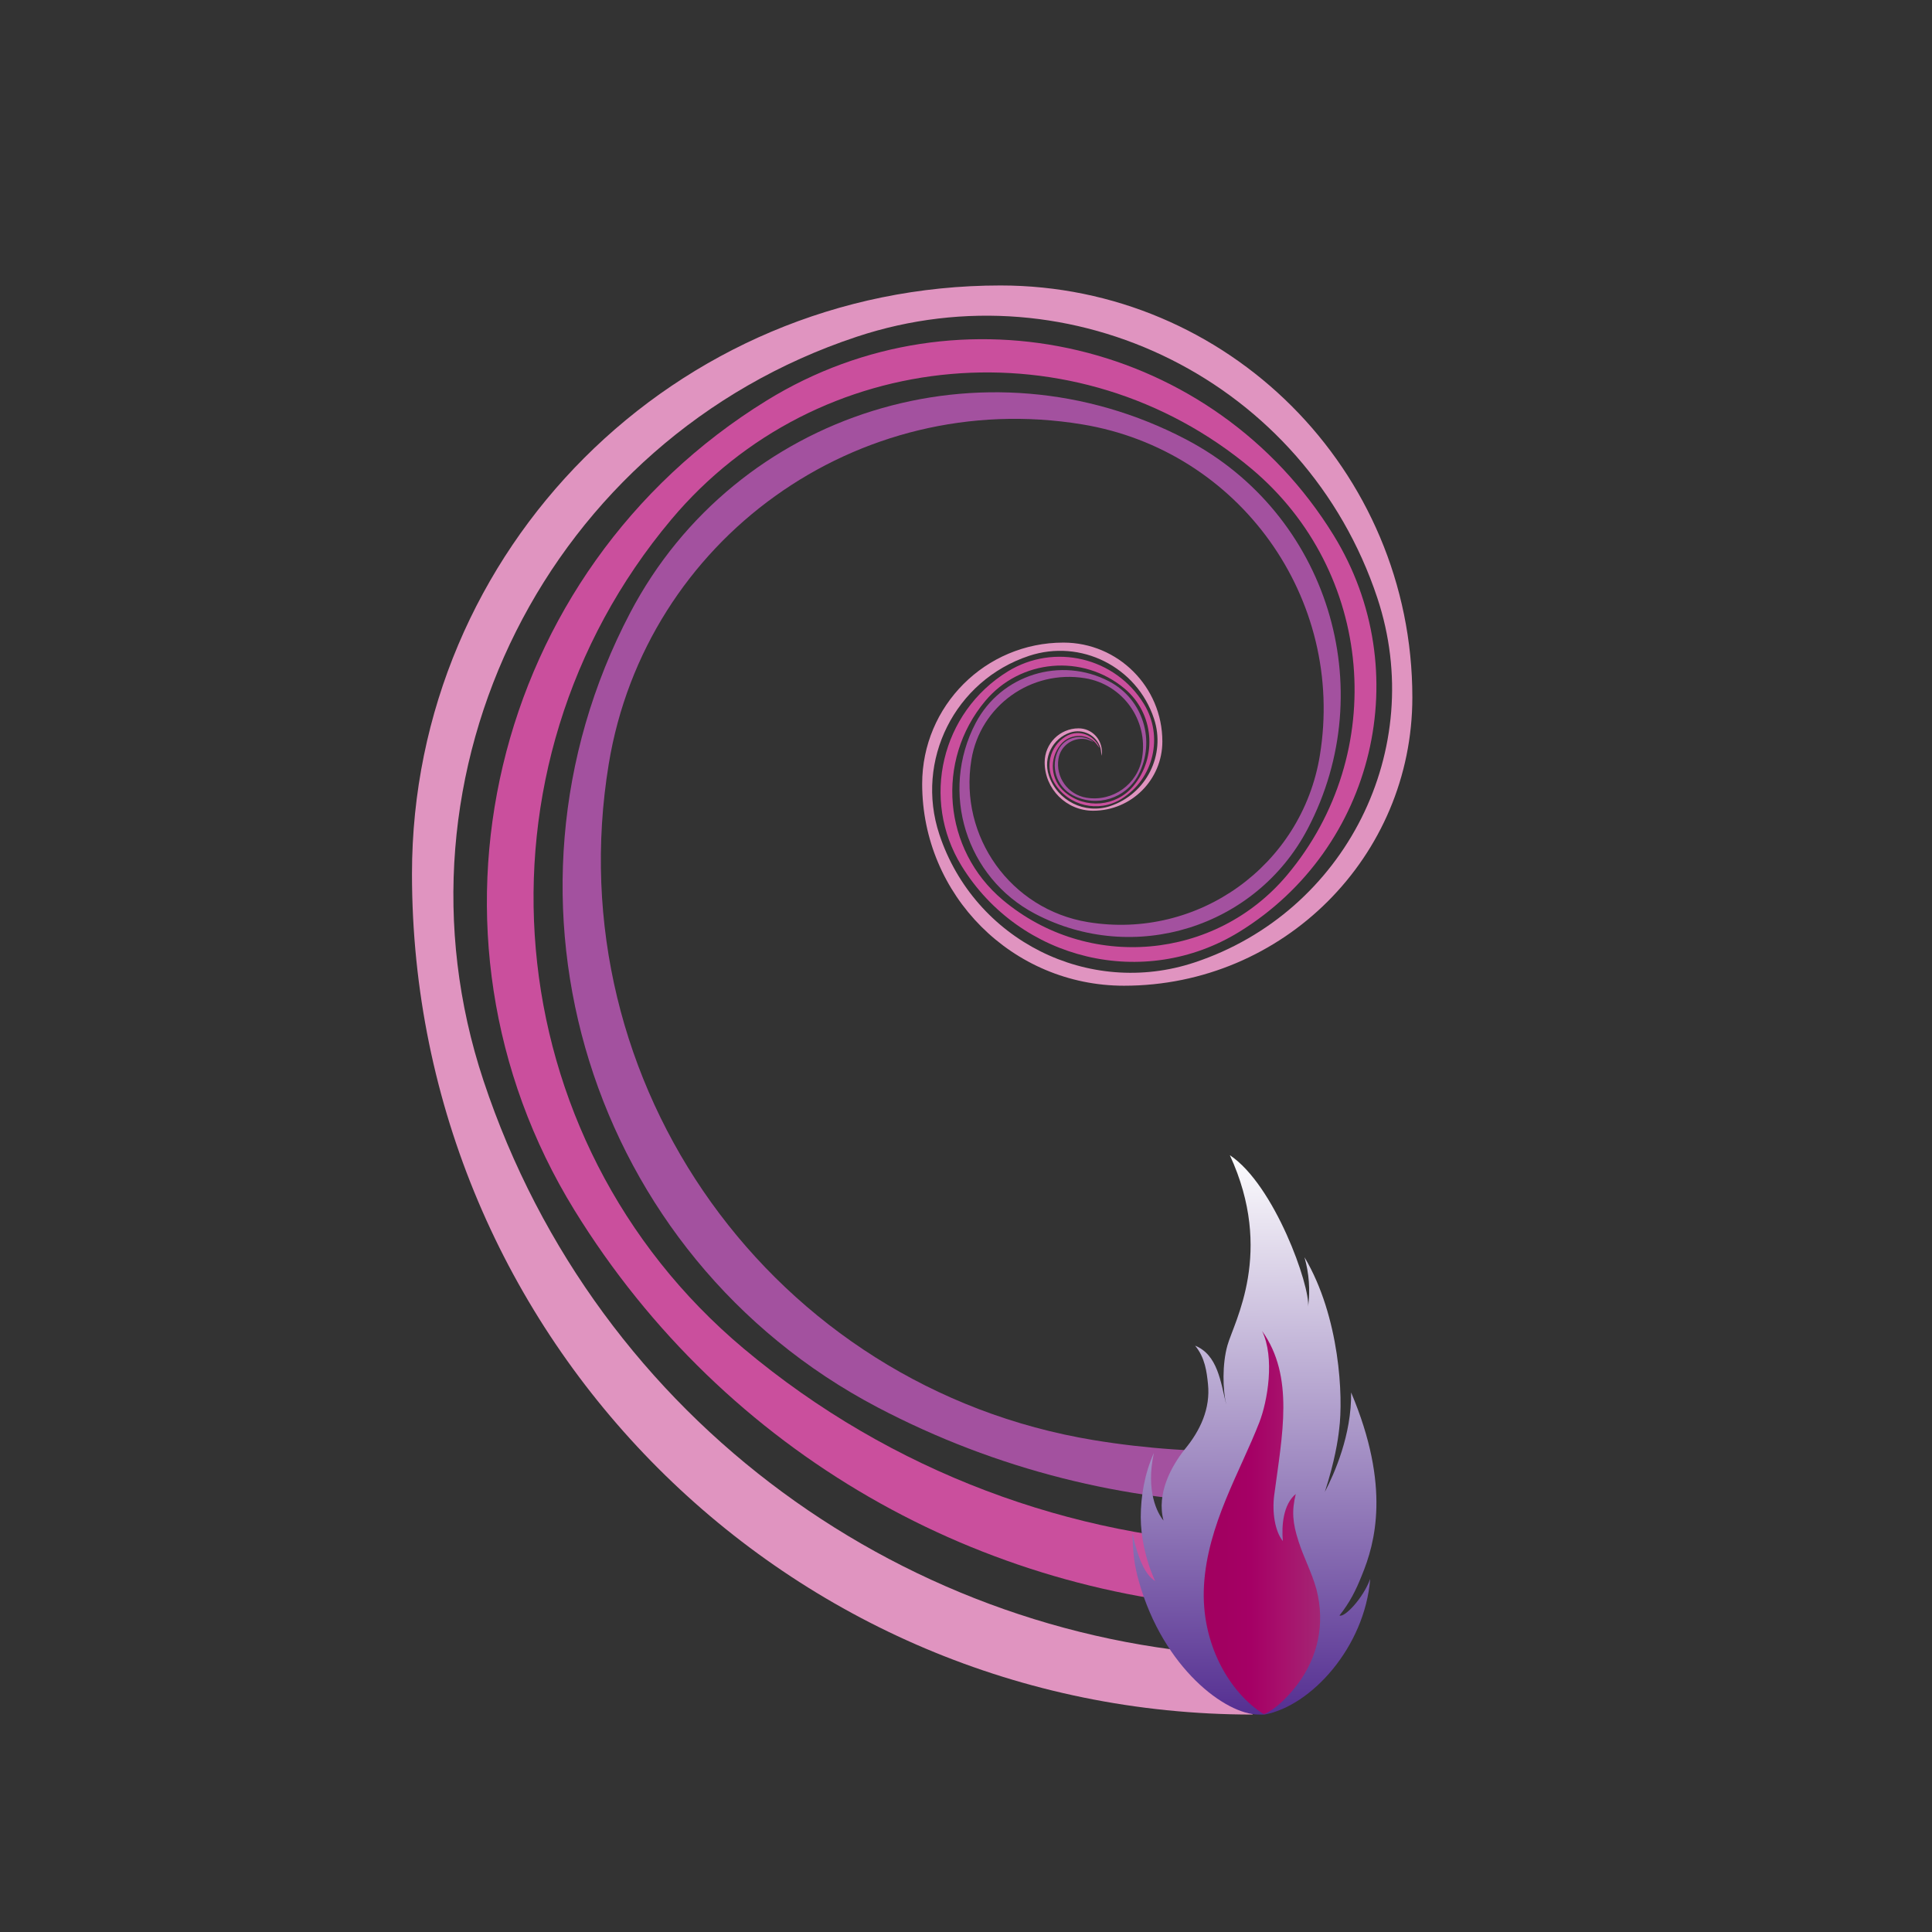
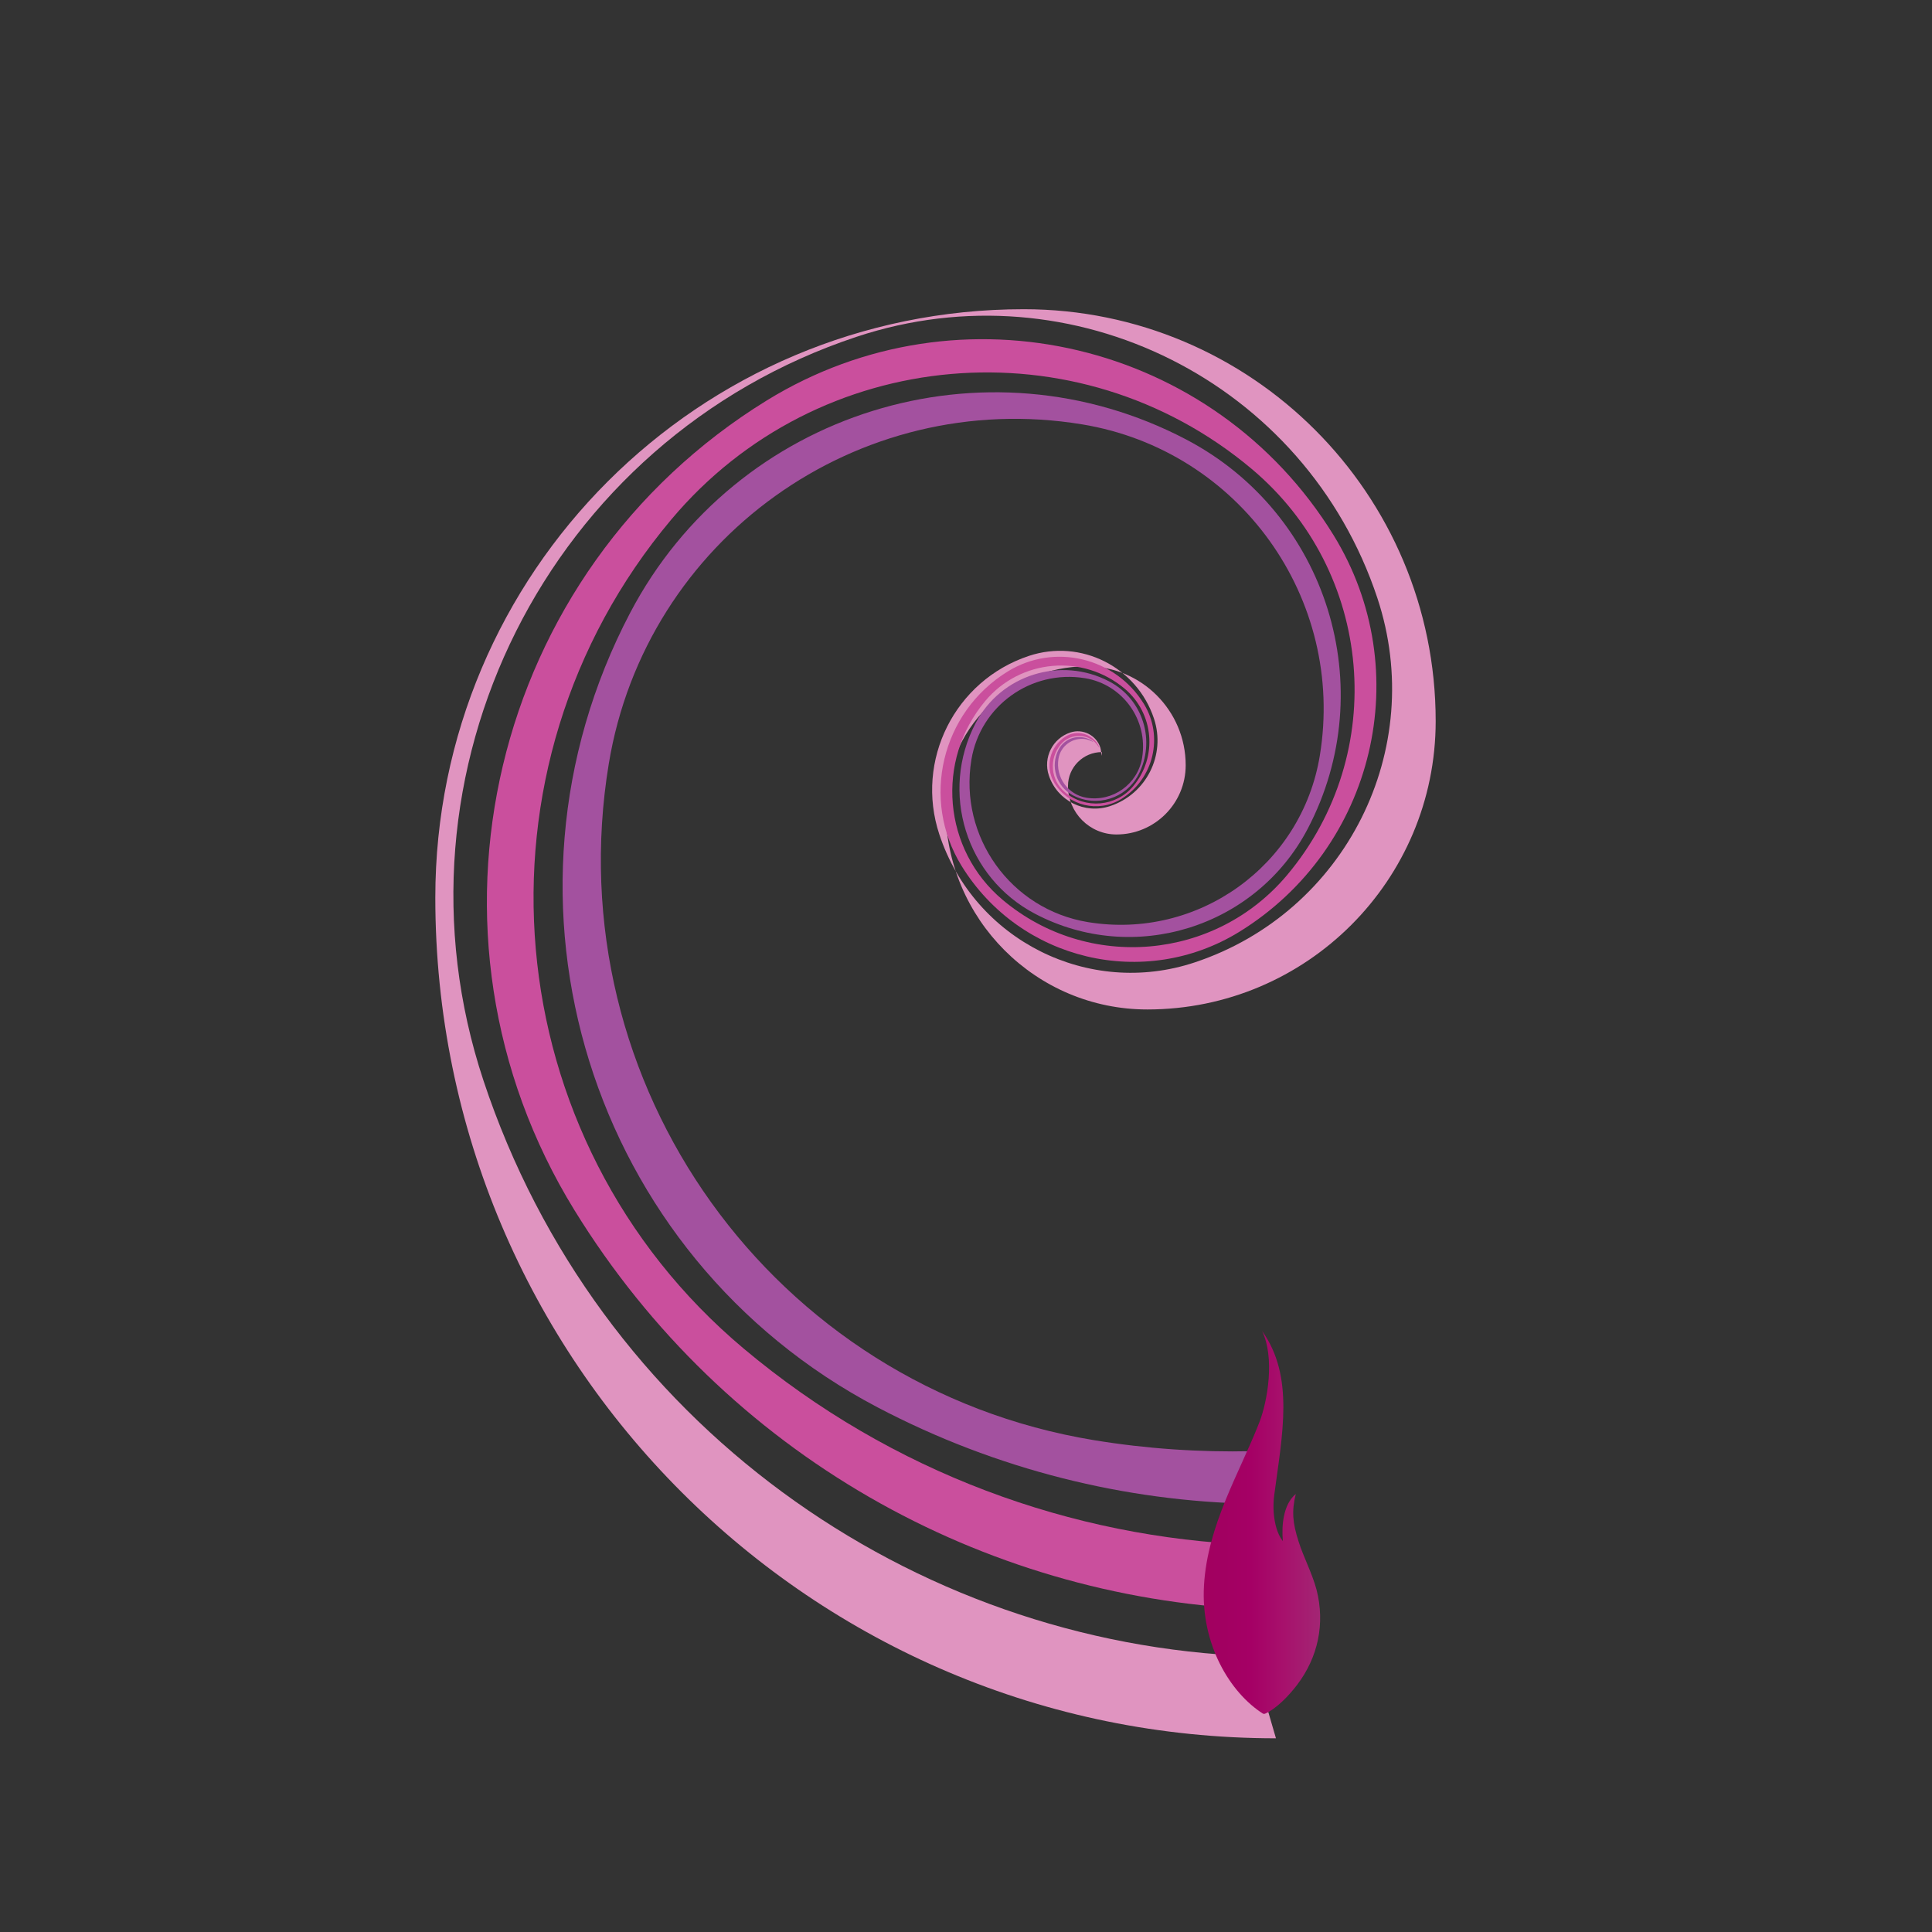
<svg xmlns="http://www.w3.org/2000/svg" version="1.1" x="0px" y="0px" width="2551.182px" height="2551.183px" viewBox="0 0 2551.182 2551.183" enable-background="new 0 0 2551.182 2551.183" xml:space="preserve">
  <rect x="0" y="0" width="2551.182" height="2551.183" fill="#333333" stroke="none" />
  <g id="Layer_4">
</g>
  <g id="Layer_2">
</g>
  <g id="Layer_1">
    <rect x="-931.022" y="345.819" fill="none" stroke="#000000" stroke-miterlimit="10" width="4.838" height="0" />
    <g>
-       <path fill="#E094C0" d="M1653.281,2187.007c-450.014-16.334-864.71-307.602-1014.854-760.1    c-135.147-407.312,85.487-847.064,492.8-982.213c285.118-94.604,592.945,59.838,687.547,344.957    c66.226,199.584-41.884,415.062-241.469,481.284c-139.709,46.357-290.544-29.32-336.899-169.029    c-32.45-97.794,20.525-203.378,118.318-235.827c68.46-22.716,142.37,14.367,165.086,82.823    c15.898,47.92-10.06,99.657-57.98,115.557c-33.543,11.131-69.76-7.041-80.89-40.585c-7.79-23.479,4.928-48.83,28.409-56.623    c16.437-5.452,34.182,3.449,39.638,19.888c1.169,3.523,1.352,10.886,1.352,10.886s0.725-3.154,0.725-4.904    c0-17.318-13.49-31.35-30.808-31.35c-24.74,0-44.796,20.055-44.796,44.794c0,35.342,28.651,63.993,63.993,63.993    c50.488,0,91.419-40.928,91.419-91.419c0-72.127-58.472-130.597-130.599-130.597c-103.037,0-186.567,83.528-186.567,186.567    c0,147.198,119.324,266.526,266.525,266.526c210.283,0,380.751-170.468,380.751-380.751c0-300.405-243.523-543.93-543.929-543.93    c-429.15,0-777.046,347.894-777.046,777.043c0,613.069,496.994,1110.06,1110.063,1110.06" />
+       <path fill="#E094C0" d="M1653.281,2187.007c-450.014-16.334-864.71-307.602-1014.854-760.1    c-135.147-407.312,85.487-847.064,492.8-982.213c285.118-94.604,592.945,59.838,687.547,344.957    c66.226,199.584-41.884,415.062-241.469,481.284c-139.709,46.357-290.544-29.32-336.899-169.029    c-32.45-97.794,20.525-203.378,118.318-235.827c68.46-22.716,142.37,14.367,165.086,82.823    c15.898,47.92-10.06,99.657-57.98,115.557c-33.543,11.131-69.76-7.041-80.89-40.585c-7.79-23.479,4.928-48.83,28.409-56.623    c16.437-5.452,34.182,3.449,39.638,19.888c1.169,3.523,1.352,10.886,1.352,10.886s0.725-3.154,0.725-4.904    c-24.74,0-44.796,20.055-44.796,44.794c0,35.342,28.651,63.993,63.993,63.993    c50.488,0,91.419-40.928,91.419-91.419c0-72.127-58.472-130.597-130.599-130.597c-103.037,0-186.567,83.528-186.567,186.567    c0,147.198,119.324,266.526,266.525,266.526c210.283,0,380.751-170.468,380.751-380.751c0-300.405-243.523-543.93-543.929-543.93    c-429.15,0-777.046,347.894-777.046,777.043c0,613.069,496.994,1110.06,1110.063,1110.06" />
      <path fill="#CA4F9D" d="M1653.281,2039.839c-237.233-9.348-475.358-94.623-671.275-259.08    c-328.695-275.912-371.483-766.042-95.568-1094.737c193.139-230.087,536.23-260.04,766.317-66.901    c161.061,135.197,182.027,375.362,46.829,536.423c-94.638,112.743-262.756,127.419-375.496,32.783    c-78.919-66.248-89.193-183.928-22.948-262.847c46.375-55.246,128.753-62.437,183.998-16.065    c38.668,32.459,43.703,90.125,11.242,128.795c-22.724,27.07-63.089,30.592-90.158,7.871c-18.949-15.906-21.415-44.161-5.51-63.109    c11.134-13.266,30.914-14.991,44.179-3.858c2.844,2.388,6.86,8.561,6.86,8.561s-1.035-3.065-1.956-4.556    c-9.083-14.747-27.927-19.618-42.672-10.534c-21.064,12.975-27.619,40.57-14.646,61.633    c18.536,30.092,57.959,39.459,88.051,20.922c42.984-26.479,56.37-82.795,29.89-125.781    c-37.832-61.411-118.283-80.529-179.693-42.697c-87.729,54.04-115.04,168.969-60.996,256.699    c77.2,125.326,241.383,164.34,366.712,87.139c179.041-110.292,234.773-344.836,124.485-523.876    c-157.557-255.771-492.623-335.391-748.396-177.836C647.142,753.866,533.4,1232.535,758.481,1597.921    c199.939,324.58,539.964,510.162,894.049,526.789" />
      <path fill="#A3519F" d="M1653.281,1916.265c-68.196,1.574-139.237-3.102-209.004-14.594    c-423.44-69.752-710.159-469.564-640.405-893.009C852.7,712.254,1132.57,511.55,1428.98,560.377    c207.486,34.18,347.98,230.088,313.799,437.578c-23.926,145.241-161.063,243.583-306.302,219.659    c-101.668-16.75-170.51-112.742-153.764-214.41c11.725-71.169,78.922-119.361,150.092-107.639    c49.816,8.207,83.549,55.246,75.342,105.064c-5.744,34.875-38.673,58.485-73.546,52.742    c-24.407-4.021-40.936-27.069-36.915-51.481c2.814-17.086,18.948-28.659,36.036-25.844c3.662,0.604,10.268,3.866,10.268,3.866    s-2.454-2.107-4.006-2.923c-15.332-8.053-34.027-2.633-42.081,12.697c-11.504,21.905-3.072,48.984,18.826,60.489    c31.291,16.434,69.978,4.392,86.415-26.898c23.476-44.696,6.274-99.968-38.425-123.444c-63.855-33.538-142.81-8.962-176.35,54.892    c-47.914,91.22-12.806,204.013,78.415,251.927c130.315,68.447,291.445,18.293,359.894-112.023    c97.781-186.165,26.135-416.349-160.031-514.132c-265.949-139.689-594.788-37.336-734.476,228.615    c-199.561,379.929-53.34,849.692,326.594,1049.247c157.771,82.873,327.684,124.025,494.516,127.346" />
    </g>
  </g>
  <g id="Layer_3">
    <g>
      <g>
        <linearGradient id="SVGID_1_" gradientUnits="userSpaceOnUse" x1="1658.096" y1="2267.6" x2="1653.445" y2="1516.372">
          <stop offset="0" style="stop-color:#542E91" />
          <stop offset="1" style="stop-color:#FFFFFF" />
        </linearGradient>
-         <path fill="url(#SVGID_1_)" d="M1662.118,2264.058c-43.703,0-125.778-61.166-158.06-175.225     c-6.395-22.6-7.952-37.238-8.681-64.322c10.744,49.941,24.239,59.338,29.98,63.221c-13.015-28.287-19.004-59.781-19.004-84.18     c0-27.738,5.124-57.854,17.35-84.967c-11.042,50.34,4.755,79.855,12.707,89.275c-9.47-35.48,10.101-71.133,27.446-93.314     c21.324-25.514,34.598-54.725,31.279-86.893c-1.679-16.287-3.834-34.701-16.955-50.709     c29.723,12.141,33.683,47.744,41.073,77.879c-4.714-19.963-5.423-53.383,1.538-78.178c8.67-31.061,62.332-123.123,3.216-251.221     c59.116,39.377,106.31,173.014,103.316,200.191c2.993-22.166,1.224-44.361-4.751-65.432     c46.779,78.74,51.302,184.914,45.777,227.07c-1.583,14.41-5.726,41.922-18.938,82.871c12.419-23.816,35.509-75.385,34.72-131.398     c52.566,124.232,31.629,199.09,14.265,241.24c-7.882,19.955-16.287,36.59-29.646,53.232c6.332,3.32,31.194-22.457,40.563-48.234     c-7.127,89.639-77.563,167.674-139.548,179.092H1662.118z" />
      </g>
      <g>
        <linearGradient id="SVGID_2_" gradientUnits="userSpaceOnUse" x1="1589.495" y1="2010.307" x2="1743.252" y2="2010.307">
          <stop offset="0.012" style="stop-color:#A20060" />
          <stop offset="0.171" style="stop-color:#A20061" />
          <stop offset="0.406" style="stop-color:#A50065" />
          <stop offset="0.689" style="stop-color:#A7116C" />
          <stop offset="1" style="stop-color:#A32674" />
        </linearGradient>
        <path fill="url(#SVGID_2_)" d="M1668.118,2263.099c-43.997-27.775-82.764-92.178-78.267-169.545     c4.648-80.219,47.497-149.576,73.076-215.32c10.9-27.953,20.704-85.408,3.621-120.719     c43.138,60.307,26.477,137.639,16.055,216.734c-2.993,22.748,1.028,47.979,11.382,60.719     c-1.796-20.289,0.34-48.293,17.077-62.184c-5.6,22.664-4.138,38.367,3.627,62.531c6.955,21.746,17.415,40.777,23.729,63.613     c11.744,45.66,1.618,89.857-25.282,125.475c-11.148,14.779-27.937,32.225-43.015,38.695H1668.118z" />
      </g>
    </g>
  </g>
</svg>